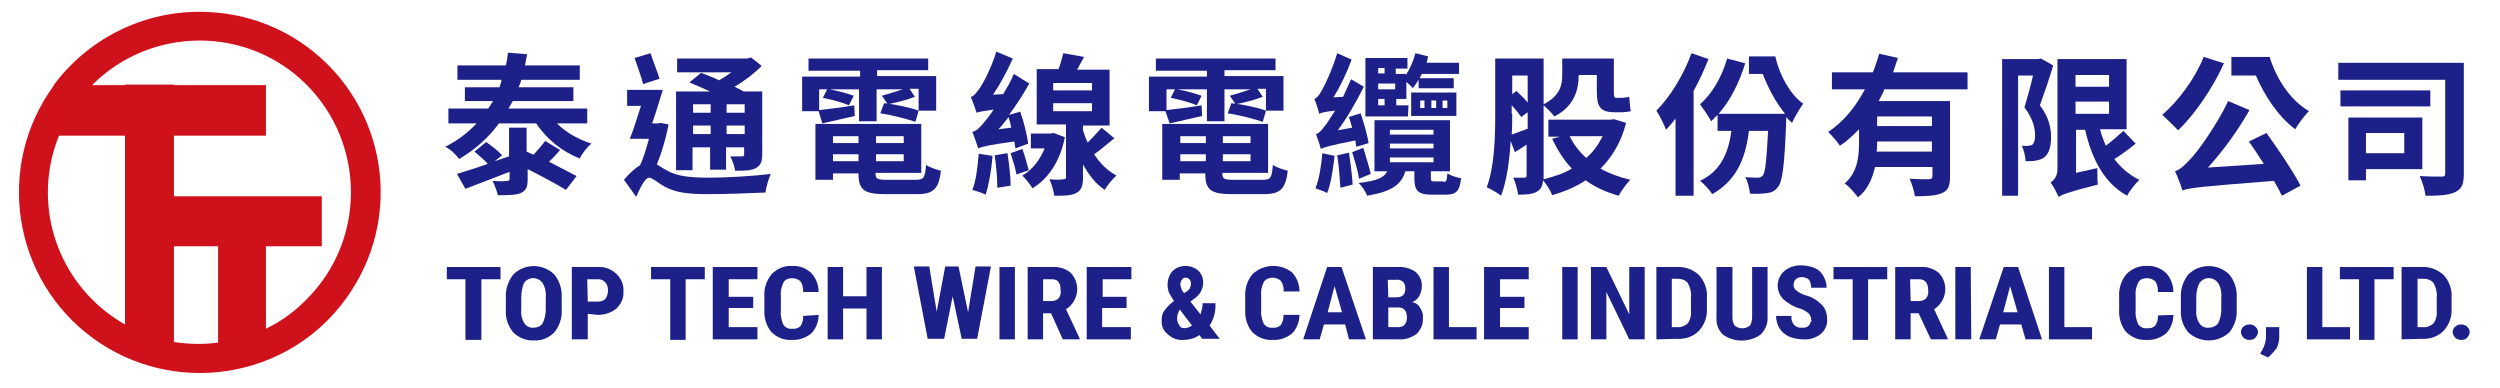
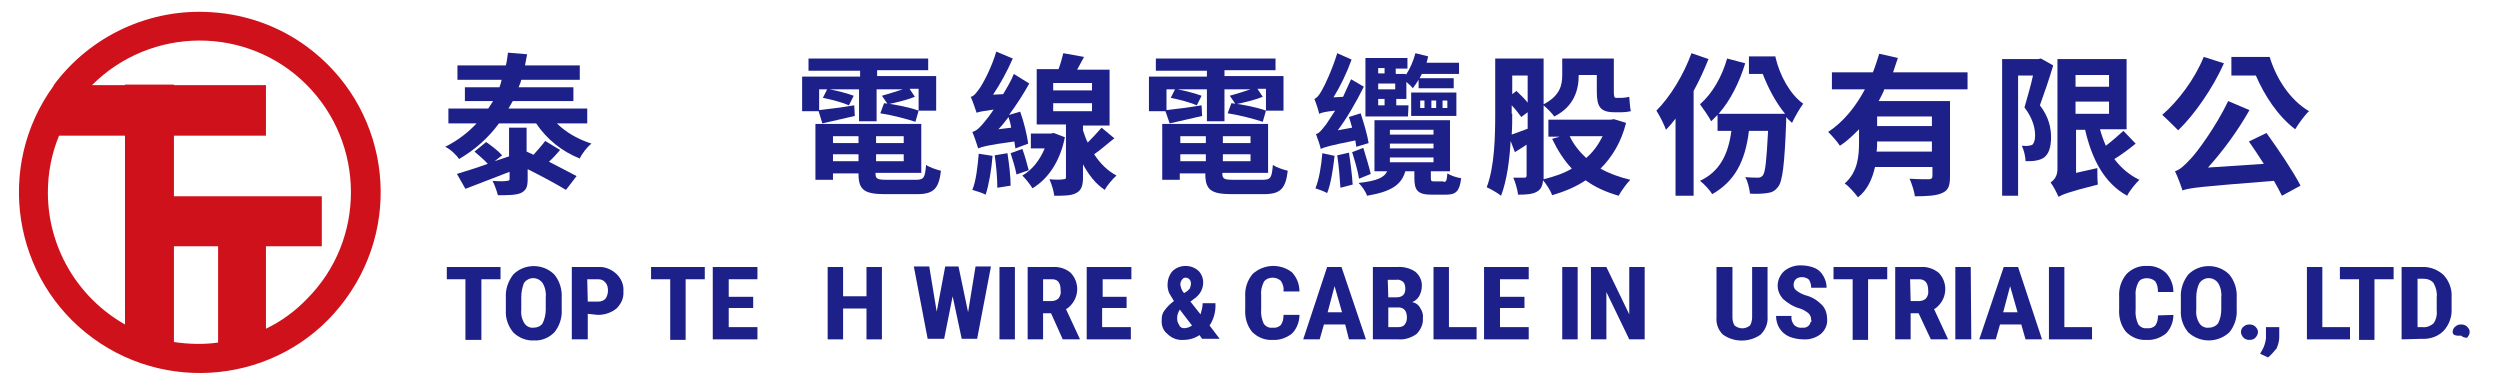
<svg xmlns="http://www.w3.org/2000/svg" version="1.1" id="圖層_1" x="0px" y="0px" viewBox="0 0 470 73" style="enable-background:new 0 0 470 73;" xml:space="preserve">
  <style type="text/css">
	.st0{fill:#CF111B;}
	.st1{fill:#1D2088;}
</style>
  <path class="st0" d="M39.8,2.3C28.2,1.5,17,6.7,10.1,16l0,0v0.1C-1,31.3,2.4,52.6,17.5,63.6S54,71.4,65,56.2  C76.1,41,72.8,19.8,57.6,8.7C52.4,4.9,46.2,2.7,39.8,2.3z M9,36.2c0-3.7,0.7-7.3,2.1-10.7h12.4V61C14.5,55.9,9,46.4,9,36.2L9,36.2z   M32.7,64.3v-18H41v18.1C38.2,64.8,35.4,64.7,32.7,64.3z M50,61.8V46.3h10.5v-9.4H32.7V25.5H50V16H32.7v-0.1h-9.2V16h-6.2  C28.4,4.9,46.5,4.8,57.6,15.9s11.2,29.2,0.1,40.3C55.5,58.5,52.9,60.4,50,61.8z" />
  <path class="st1" d="M94.1,52.5h-3.6v11.4h-3V52.5H84v-2.3h10.1V52.5z" />
  <path class="st1" d="M105.6,58.2c0.1,1.5-0.4,3.1-1.4,4.3c-1,1-2.4,1.6-3.8,1.5c-1.4,0.1-2.9-0.5-3.9-1.5c-1-1.2-1.5-2.7-1.4-4.2V56  c-0.1-1.6,0.4-3.1,1.4-4.4c2.1-2.1,5.6-2.1,7.7,0c1,1.2,1.5,2.8,1.4,4.4L105.6,58.2z M102.6,55.9c0.1-0.9-0.1-1.9-0.6-2.7  c-0.7-1-2.1-1.2-3-0.5c-0.2,0.1-0.3,0.3-0.5,0.5C98.2,54,98,54.9,98,55.8v2.4c-0.1,0.9,0.1,1.8,0.6,2.6c0.4,0.6,1.1,0.9,1.8,0.8  c0.6,0,1.3-0.3,1.6-0.8c0.4-0.8,0.6-1.7,0.6-2.6V55.9z" />
  <path class="st1" d="M110.5,59v4.8h-3V50.2h4.9c1.3-0.1,2.5,0.4,3.5,1.3c0.9,0.9,1.4,2,1.3,3.3c0.1,1.2-0.4,2.3-1.3,3.2  c-1,0.8-2.2,1.2-3.5,1.2L110.5,59z M110.5,56.7h2c0.5,0,1-0.2,1.3-0.5c0.3-0.4,0.5-1,0.5-1.5c0-0.6-0.1-1.2-0.5-1.6  c-0.3-0.4-0.8-0.6-1.3-0.6h-2.1L110.5,56.7L110.5,56.7z" />
  <path class="st1" d="M132.5,52.5h-3.6v11.4H126V52.5h-3.6v-2.3h10.1V52.5z" />
  <path class="st1" d="M141.6,57.9H137v3.6h5.4v2.3H134V50.2h8.4v2.3H137v3.3h4.6V57.9z" />
-   <path class="st1" d="M153.9,59.2c0,1.3-0.5,2.6-1.4,3.5c-1,0.8-2.3,1.3-3.7,1.2c-1.4,0.1-2.8-0.5-3.8-1.5c-1-1.2-1.4-2.8-1.3-4.3  v-2.3c-0.1-1.6,0.4-3.1,1.4-4.3c1-1,2.4-1.6,3.8-1.5c1.3-0.1,2.6,0.4,3.6,1.3c0.9,1,1.4,2.2,1.4,3.6H151c0-0.7-0.1-1.4-0.5-2  c-0.4-0.4-1-0.6-1.6-0.6s-1.3,0.2-1.6,0.8c-0.4,0.8-0.6,1.7-0.5,2.6v2.6c-0.1,1,0.1,1.9,0.5,2.8c0.4,0.5,1,0.8,1.6,0.7  c0.6,0.1,1.2-0.1,1.6-0.5c0.4-0.6,0.5-1.2,0.5-1.9L153.9,59.2z" />
  <path class="st1" d="M165.8,63.8h-2.9V58h-4.4v5.8h-2.9V50.2h2.9v5.5h4.4v-5.5h2.9V63.8z" />
  <path class="st1" d="M182,58.7l1.4-8.6h2.9l-2.6,13.6h-2.9l-1.7-8l-1.6,8h-3.1l-2.6-13.6h2.9l1.4,8.5l1.6-8.5h2.5L182,58.7z" />
  <path class="st1" d="M190.8,63.8h-2.9V50.2h2.9V63.8z" />
  <path class="st1" d="M197.6,58.9h-1.5v4.9h-2.9V50.2h4.7c1.2-0.1,2.5,0.3,3.4,1.1c1.7,1.8,1.6,4.6-0.2,6.3c-0.2,0.2-0.4,0.4-0.7,0.5  l2.6,5.6v0.1h-3.2L197.6,58.9z M196.1,56.6h1.6c0.5,0,1-0.2,1.3-0.5c0.3-0.4,0.5-0.9,0.4-1.5c0-1.4-0.5-2.1-1.6-2.1h-1.7V56.6z" />
  <path class="st1" d="M211.8,57.9h-4.6v3.6h5.4v2.3h-8.3V50.2h8.4v2.3h-5.4v3.3h4.5L211.8,57.9L211.8,57.9z" />
  <path class="st1" d="M218.4,60.1c0-0.6,0.1-1.2,0.5-1.7c0.5-0.7,1.1-1.3,1.8-1.8c-0.3-0.5-0.6-1-0.9-1.5c-0.2-0.5-0.3-1-0.3-1.5  c0-1,0.3-1.9,0.9-2.6c0.7-0.7,1.6-1,2.5-1s1.7,0.3,2.4,0.9c0.6,0.6,0.9,1.4,0.9,2.2c0,1.2-0.6,2.3-1.6,3l-0.8,0.6l1.9,2.4  c0.2-0.7,0.4-1.4,0.4-2.1h2.4c0.1,1.5-0.3,3-1.1,4.2l1.9,2.5H226l-0.5-0.7c-0.9,0.6-1.9,0.9-3,0.9c-1.1,0.1-2.2-0.3-3-1.1  C218.7,62.2,218.3,61.2,218.4,60.1z M222.6,61.7c0.5,0,1.1-0.2,1.5-0.5l-2.3-3l0,0c-0.3,0.5-0.5,1-0.5,1.6c0,0.5,0.1,0.9,0.4,1.3  C221.8,61.5,222.2,61.7,222.6,61.7L222.6,61.7z M221.9,53.5c0.1,0.6,0.3,1.2,0.7,1.6l0.5-0.3c0.2-0.2,0.5-0.4,0.6-0.6  c0.1-0.3,0.2-0.6,0.2-0.9c0-0.3-0.1-0.6-0.3-0.8s-0.4-0.3-0.7-0.3s-0.5,0.1-0.7,0.4C222,52.8,221.9,53.2,221.9,53.5L221.9,53.5z" />
  <path class="st1" d="M244.3,59.2c0,1.3-0.5,2.6-1.4,3.5c-1,0.8-2.3,1.3-3.7,1.2c-1.4,0.1-2.8-0.5-3.8-1.5c-1-1.2-1.4-2.8-1.3-4.3  v-2.3c-0.1-1.6,0.4-3.1,1.4-4.3c2.1-1.9,5.2-2,7.4-0.3c0.9,1,1.4,2.2,1.4,3.6h-3c0.1-0.7-0.1-1.4-0.5-2c-0.4-0.4-1-0.6-1.6-0.6  s-1.3,0.3-1.6,0.8c-0.4,0.8-0.6,1.7-0.5,2.5v2.6c-0.1,1,0.1,1.9,0.5,2.8c0.4,0.5,1,0.8,1.6,0.7c0.6,0.1,1.2-0.1,1.6-0.5  c0.4-0.6,0.5-1.2,0.5-1.9H244.3z" />
  <path class="st1" d="M252.9,61h-4l-0.8,2.8H245l4.5-13.6h2.7l4.6,13.6h-3.2L252.9,61z M249.6,58.7h2.7l-1.4-4.9L249.6,58.7z" />
  <path class="st1" d="M258.1,63.8V50.2h4.5c1.2-0.1,2.5,0.2,3.5,0.9c0.8,0.7,1.3,1.7,1.2,2.8c0,0.6-0.2,1.2-0.5,1.8  c-0.3,0.5-0.8,0.9-1.3,1.1c0.6,0.1,1.2,0.5,1.5,1.1c0.4,0.6,0.6,1.3,0.5,1.9c0.1,1.1-0.4,2.2-1.2,3c-1,0.7-2.2,1.1-3.4,1H258.1z   M261,55.9h1.5c1.2,0,1.7-0.6,1.7-1.6c0-0.5-0.1-1-0.4-1.3c-0.4-0.3-0.8-0.5-1.3-0.4h-1.6L261,55.9z M261,57.9v3.6h1.9  c0.4,0,0.9-0.1,1.2-0.5c0.3-0.4,0.4-0.8,0.4-1.3c0-1.2-0.5-1.8-1.4-1.9H261V57.9z" />
  <path class="st1" d="M272.4,61.5h5.2v2.3h-8.1V50.2h2.9V61.5z" />
  <path class="st1" d="M286.6,57.9H282v3.6h5.4v2.3H279V50.2h8.4v2.3H282v3.3h4.6V57.9z" />
  <path class="st1" d="M296.6,63.8h-2.9V50.2h2.9V63.8z" />
  <path class="st1" d="M309.2,63.8h-2.9l-4.3-8.9v8.9h-2.9V50.2h2.9l4.3,8.9v-8.9h2.9V63.8z" />
-   <path class="st1" d="M311.4,63.8V50.2h3.9c1.5-0.1,3,0.5,4.1,1.5c1,1.1,1.6,2.6,1.5,4.1V58c0.1,1.6-0.5,3.1-1.5,4.2  c-1.1,1.1-2.6,1.6-4.2,1.5L311.4,63.8z M314.3,52.4v9.1h0.9c0.8,0.1,1.5-0.2,2.1-0.7c0.5-0.7,0.7-1.6,0.6-2.5v-2.4  c0.1-0.9-0.1-1.8-0.6-2.7c-0.5-0.6-1.2-0.8-2-0.8L314.3,52.4z" />
  <path class="st1" d="M332.3,50.2v9.4c0.1,1.2-0.4,2.4-1.3,3.3c-2.1,1.5-5,1.5-7.1,0c-0.9-0.9-1.3-2-1.2-3.3v-9.4h3v9.4  c0,0.6,0.1,1.1,0.4,1.6c0.9,0.7,2,0.7,2.9,0c0.3-0.5,0.4-1.1,0.4-1.6v-9.4C329.4,50.2,332.3,50.2,332.3,50.2z" />
  <path class="st1" d="M340.5,60.2c0-0.5-0.1-0.9-0.5-1.3c-0.5-0.4-1-0.7-1.6-0.9c-1.2-0.3-2.3-1-3.2-1.8c-0.6-0.7-1-1.5-1-2.5  c0-1.1,0.5-2.1,1.3-2.8c0.9-0.7,2.1-1.1,3.3-1c0.8,0,1.7,0.2,2.4,0.5c0.7,0.3,1.2,0.8,1.6,1.5s0.6,1.4,0.6,2.2h-2.9  c0-0.5-0.1-1-0.4-1.5c-0.3-0.3-0.8-0.5-1.3-0.5c-0.4,0-0.9,0.1-1.2,0.4c-0.3,0.3-0.4,0.7-0.4,1.1c0,0.4,0.2,0.8,0.5,1  c0.5,0.4,1.1,0.7,1.7,0.9c1.2,0.3,2.2,0.9,3.1,1.8c0.7,0.7,1,1.7,1,2.7c0.1,1.1-0.4,2.1-1.2,2.8c-0.9,0.7-2.1,1.1-3.3,1  c-0.9,0-1.8-0.2-2.6-0.5c-1.6-0.7-2.5-2.2-2.5-3.9h2.9c-0.1,0.6,0.1,1.2,0.5,1.7c0.4,0.4,1,0.6,1.6,0.5c0.7,0.1,1.4-0.4,1.5-1.1  C340.6,60.5,340.6,60.3,340.5,60.2z" />
  <path class="st1" d="M354.8,52.5h-3.6v11.4h-2.9V52.5h-3.6v-2.3h10.1V52.5z" />
  <path class="st1" d="M360.7,58.9h-1.5v4.9h-2.9V50.2h4.8c1.2-0.1,2.4,0.3,3.4,1.1c1.7,1.8,1.6,4.6-0.2,6.3c-0.2,0.2-0.4,0.4-0.7,0.5  l2.6,5.6v0.1H363L360.7,58.9z M359.2,56.6h1.6c0.5,0,1-0.2,1.3-0.5c0.3-0.4,0.5-0.9,0.4-1.5c0-1.4-0.6-2.1-1.7-2.1h-1.7L359.2,56.6z  " />
  <path class="st1" d="M370.6,63.8h-3V50.2h2.9L370.6,63.8z" />
  <path class="st1" d="M380,61h-4l-0.8,2.8h-3.1l4.6-13.6h2.7l4.5,13.6h-3.1L380,61z M376.6,58.7h2.7l-1.4-4.9L376.6,58.7z" />
  <path class="st1" d="M388.1,61.5h5.2v2.3h-8.1V50.2h2.9V61.5z" />
  <path class="st1" d="M408.6,59.2c0,1.3-0.5,2.6-1.4,3.5c-1,0.8-2.3,1.3-3.7,1.2c-1.4,0.1-2.8-0.5-3.8-1.5c-1-1.2-1.4-2.8-1.3-4.3  v-2.3c-0.1-1.6,0.4-3.1,1.4-4.3c1-1,2.4-1.6,3.8-1.5c1.3-0.1,2.6,0.4,3.6,1.3c0.9,1,1.4,2.2,1.4,3.6h-2.9c0-0.7-0.1-1.4-0.5-2  c-0.4-0.4-1-0.6-1.6-0.6s-1.3,0.2-1.6,0.8c-0.4,0.8-0.6,1.7-0.5,2.5v2.6c-0.1,1,0.1,1.9,0.5,2.8c0.4,0.5,1,0.8,1.6,0.7  c0.6,0.1,1.2-0.1,1.6-0.5c0.4-0.6,0.5-1.2,0.5-1.9L408.6,59.2z" />
  <path class="st1" d="M420.5,58.2c0.1,1.5-0.4,3.1-1.4,4.3c-2.2,2-5.5,2-7.7,0c-1-1.2-1.5-2.7-1.4-4.2V56c-0.1-1.6,0.4-3.1,1.4-4.4  c2.1-2.1,5.6-2.1,7.7,0c1,1.2,1.5,2.8,1.4,4.4V58.2z M417.6,55.9c0.1-0.9-0.1-1.9-0.6-2.7c-0.7-1-2.1-1.2-3-0.5  c-0.2,0.1-0.3,0.3-0.5,0.5c-0.4,0.8-0.6,1.7-0.6,2.6v2.4c-0.1,0.9,0.1,1.8,0.6,2.6c0.4,0.6,1.1,0.9,1.8,0.8c0.7,0,1.3-0.3,1.7-0.8  c0.4-0.8,0.6-1.7,0.6-2.6V55.9z" />
  <path class="st1" d="M421.3,62.4c0-0.4,0.2-0.8,0.5-1c0.3-0.3,0.7-0.4,1.1-0.4s0.8,0.1,1.1,0.4c0.3,0.3,0.5,0.6,0.5,1  c0,0.4-0.2,0.8-0.5,1.1s-0.6,0.4-1.1,0.4c-0.4,0-0.8-0.1-1.1-0.4C421.5,63.2,421.3,62.8,421.3,62.4z" />
  <path class="st1" d="M426.4,67.2l-1.5-0.7l0.4-0.7c0.4-0.7,0.6-1.4,0.7-2.2v-2.1h2.5v1.9c0,0.7-0.2,1.4-0.5,2.1  C427.5,66.1,427,66.7,426.4,67.2z" />
  <path class="st1" d="M436.6,61.5h5.2v2.3h-8.1V50.2h2.9V61.5z" />
  <path class="st1" d="M450,52.5h-3.6v11.4h-2.9V52.5h-3.6v-2.3H450V52.5z" />
  <path class="st1" d="M451.5,63.8V50.2h3.8c1.5-0.1,3,0.5,4.1,1.5c1,1.1,1.6,2.6,1.5,4.1V58c0.1,1.6-0.5,3.1-1.5,4.2  c-1.1,1.1-2.6,1.6-4.2,1.5L451.5,63.8z M454.5,52.4v9.1h0.9c0.8,0.1,1.5-0.2,2.1-0.7c0.5-0.7,0.7-1.6,0.6-2.5v-2.4  c0.1-0.9-0.1-1.8-0.6-2.7c-0.5-0.6-1.2-0.8-2-0.8L454.5,52.4z" />
  <path class="st1" d="M104.7,23.2c1.7,1.7,4,3,6.5,3.8c-0.8,0.6-1.8,1.9-2.2,2.8c-3.3-1.3-6.2-3.6-8.2-6.6h-7  c-1.9,2.6-4.4,4.9-7.5,6.7c-0.5-0.8-1.7-1.9-2.6-2.3c2.4-1.2,4.3-2.7,5.9-4.4h-5.3v-2.8h7.5c0.3-0.5,0.6-0.9,0.9-1.4h-5.3v-2.6h6.5  c0.2-0.5,0.3-0.9,0.4-1.4H86v-2.7h9.1c0.2-0.8,0.3-1.6,0.4-2.4l3.6,0.3c-0.1,0.7-0.3,1.4-0.4,2.1h10.3V15h-11  c-0.1,0.5-0.3,0.9-0.5,1.4h10.3V19H96.4c-0.3,0.5-0.5,0.9-0.8,1.4h14.8v2.8H104.7z M105.3,28.2c-0.7,0.8-1.4,1.6-2.1,2.2  c2,1,3.8,2,5.2,2.7l-2,2.6c-1.8-1.1-4.6-2.6-7.2-3.9v1.9c0,1.5-0.3,2.1-1.3,2.6c-1,0.4-2.4,0.4-4.3,0.4c-0.2-0.8-0.6-1.9-1-2.7  c1.1,0.1,2.4,0.1,2.7,0c0.4,0,0.5-0.1,0.5-0.4v-1.3c-2.9,1.1-5.9,2.3-8.3,3.2l-1.6-2.8c1.6-0.5,3.6-1.1,5.8-1.9  c-0.6-0.7-1.7-1.6-2.5-2.3l2.2-1.8c1,0.7,2.3,1.7,3,2.5l-1.4,1.1c0.9-0.3,1.8-0.6,2.7-0.9v-5.4h3.3v4.5c0.4,0.2,0.9,0.4,1.3,0.6  c0.8-0.9,1.6-1.8,2.2-2.6L105.3,28.2z" />
-   <path class="st1" d="M125.7,23.4c-0.5,2.6-1.3,5.3-2.2,7.5c0.5,0.3,1,0.7,1.8,1.1c2,1.2,4.7,1.4,8,1.4c3.3,0,8.4-0.3,11.6-0.7  c-0.4,0.9-0.9,2.6-1,3.5c-2.4,0.1-7.4,0.3-10.8,0.3c-3.8,0-6.2-0.3-8.3-1.5c-1.2-0.7-2.2-1.6-2.8-1.6c-0.7,0-1.7,2-2.4,3.6l-2.3-3.2  c1-1.2,2.1-2.2,3-2.7c0.7-1.4,1.2-3.2,1.7-5h-3.6c0.7-1.7,1.4-4,2.1-6.2h-2.6v-3h6.7c-0.6,2-1.3,4.3-2,6.3h1.1l0.5-0.1L125.7,23.4z   M120.9,15.8c-0.3-1.3-1.1-3.4-1.6-4.9l3-0.9c0.5,1.6,1.3,3.5,1.7,4.8L120.9,15.8z M130.3,32h-3.2V17.2h6.4  c-1.3-0.6-2.7-1.2-3.9-1.7l2.2-1.8c1,0.4,2.2,0.8,3.4,1.4c0.8-0.5,1.6-1,2.3-1.5h-10.2v-2.6h13.2l0.7-0.2l2,1.6  c-1.4,1.4-3.2,2.8-5.1,3.9c0.6,0.3,1.2,0.6,1.7,0.9h3.5V29c0,1.4-0.3,2.1-1.2,2.6c-0.9,0.5-2.2,0.5-3.9,0.5  c-0.1-0.8-0.5-1.9-0.9-2.7c0.9,0,1.9,0,2.2,0c0.3,0,0.4-0.1,0.4-0.4v-1.3h-3.4v4.2h-3v-4.2h-3.3V32z M130.3,19.6v1.6h3.3v-1.6H130.3  z M133.6,25.2v-1.6h-3.3v1.6H133.6z M140,19.6h-3.4v1.6h3.4V19.6z M140,25.2v-1.6h-3.4v1.6H140z" />
  <path class="st1" d="M153.9,20.9h-3.1v-6.5h10.9v-1.1H152V11h22.5v2.2h-9.6v1.1H176v6.5h-3.3l-0.6,2.1c-1.5-0.5-4.5-1.3-6.6-1.6  l0.7-1.9c2,0.2,4.9,0.8,6.5,1.4v-4.1H171l1,1.5c-1.5,0.6-3.6,1.1-5.1,1.4l-1.1-1.6c1.1-0.3,2.7-0.8,3.9-1.2h-4.9v6h-3.3v-6h-5.5  c1.6,0.3,3.4,0.8,4.5,1.2l-0.9,1.8c-1.1-0.5-3.3-1.1-4.9-1.4l0.8-1.6H154v3.9c1.8-0.2,4.2-0.5,6.6-0.9l0.1,2c-2.2,0.5-4.3,1-6.1,1.4  L153.9,20.9z M172.2,33.8c1.5,0,1.7-0.4,1.9-2.8c0.7,0.5,2,0.9,2.8,1.1c-0.4,3.4-1.4,4.4-4.5,4.4h-6c-3.9,0-5-0.8-5-3.8v-0.1h-4.8  v1.2h-3.3V23.3h19.9v9.2h-8.6v0.1c0,1,0.3,1.2,2.1,1.2H172.2z M156.6,25.6v1.3h4.8v-1.3H156.6z M161.4,30.2V29h-4.8v1.3H161.4z   M169.9,25.6h-5.2v1.3h5.2V25.6z M169.9,30.2V29h-5.2v1.3H169.9z" />
  <path class="st1" d="M190.9,27.9c-0.1-0.4-0.1-0.8-0.2-1.3c-5.2,0.7-6.1,1-6.8,1.3c-0.2-0.6-0.7-2.2-1.1-3.1  c0.8-0.2,1.4-0.8,2.3-1.9c0.3-0.4,1-1.2,1.7-2.3c-2.1,0.3-2.7,0.4-3.2,0.6c-0.2-0.6-0.7-2.1-1.1-3c0.6-0.1,1-0.7,1.6-1.5  c0.6-0.8,2.3-3.9,3.2-7l3.1,1.3c-1,2.3-2.3,4.7-3.7,6.8l1.9-0.1c0.7-1.2,1.5-2.5,2-3.8l2.9,1.8c-1.1,2-2.4,4-3.8,5.9l2.1-0.6  c0.7,1.9,1.3,4.5,1.5,6L190.9,27.9z M186.6,29.3c-0.2,2.6-0.7,5.5-1.3,7.3c-0.5-0.3-1.8-0.7-2.5-0.9c0.7-1.7,1-4.4,1.2-6.8  L186.6,29.3z M189.4,28.8c0.3,1.9,0.6,4.4,0.6,6.1l-2.5,0.4c0-1.6-0.2-4.2-0.5-6.1L189.4,28.8z M190.1,24c-0.1-0.7-0.3-1.4-0.5-2  c-0.6,0.8-1.2,1.6-1.9,2.3L190.1,24z M192.2,28c0.5,1.3,0.9,2.9,1.2,4l-2.3,0.8c-0.2-1.1-0.7-2.8-1.1-4L192.2,28z M200.2,25.8  c-0.9,4.5-3.1,7.8-6.1,9.6c-0.4-0.7-1.3-1.8-1.9-2.4c1.8-1,3.3-2.9,4.2-5.1h-2.6v-2.8h3.8l0.5-0.1L200.2,25.8z M209.5,26  c-1.3,1-2.6,2.2-3.8,3c1.1,1.7,2.5,3.1,4.2,4c-0.7,0.6-1.8,1.9-2.2,2.7c-1.7-1.1-3-2.8-4.1-4.8v2.5c0,1.5-0.3,2.4-1.3,2.9  c-0.9,0.5-2.3,0.5-4.1,0.5c-0.1-0.9-0.5-2.2-0.9-3.1c1.1,0.1,2.2,0.1,2.6,0c0.4,0,0.5-0.1,0.5-0.4v-9.9h-5.5V13h4.1  c0.4-1,0.7-2.2,0.9-3l3.9,0.7c-0.4,0.8-0.9,1.6-1.3,2.4h6.1v10.5h-5v0.9c0.3,0.8,0.5,1.6,0.9,2.3c0.9-0.9,1.9-2,2.6-2.8L209.5,26z   M198,17h7.3v-1.4H198V17z M198,20.9h7.3v-1.5H198V20.9z" />
  <path class="st1" d="M219.1,20.9H216v-6.5h10.9v-1.1h-9.6V11h22.5v2.2h-9.6v1.1h11.1v6.5H238l-0.6,2.1c-1.5-0.5-4.5-1.3-6.6-1.6  l0.7-1.9c2,0.2,4.9,0.8,6.5,1.4v-4.1h-1.6l1,1.5c-1.5,0.6-3.6,1.1-5.1,1.4l-1.1-1.6c1.1-0.3,2.7-0.8,3.9-1.2h-4.9v6h-3.3v-6h-5.5  c1.6,0.3,3.4,0.8,4.5,1.2l-0.9,1.8c-1.1-0.5-3.3-1.1-4.9-1.4l0.8-1.6h-1.6v3.9c1.8-0.2,4.2-0.5,6.6-0.9l0.1,2  c-2.2,0.5-4.3,1-6.1,1.4L219.1,20.9z M237.4,33.8c1.5,0,1.7-0.4,1.9-2.8c0.7,0.5,2,0.9,2.8,1.1c-0.4,3.4-1.4,4.4-4.5,4.4h-6  c-3.9,0-5-0.8-5-3.8v-0.1h-4.8v1.2h-3.3V23.3h19.9v9.2h-8.6v0.1c0,1,0.3,1.2,2.1,1.2H237.4z M221.9,25.6v1.3h4.8v-1.3H221.9z   M226.7,30.2V29h-4.8v1.3H226.7z M235.1,25.6h-5.2v1.3h5.2V25.6z M235.1,30.2V29h-5.2v1.3H235.1z" />
  <path class="st1" d="M255,27.6c-0.1-0.3-0.1-0.8-0.2-1.2c-5,1-5.9,1.3-6.5,1.6c-0.1-0.6-0.6-2-0.9-2.8c0.6-0.1,1.1-0.8,1.9-1.8  c0.3-0.4,0.9-1.4,1.7-2.6c-2,0.2-2.6,0.4-3,0.6c-0.1-0.6-0.6-2.1-0.9-2.8c0.5-0.2,0.9-0.7,1.4-1.6c0.5-0.8,2-4,2.9-7l2.7,1.2  c-0.9,2.5-2.1,5-3.4,7.1l1.8-0.1c0.5-1.1,1-2.2,1.5-3.3l2.4,1.4c-1.4,2.8-3.1,5.8-4.9,8.2l2.7-0.5c-0.2-0.7-0.4-1.4-0.6-2l2.2-0.7  c0.6,1.8,1.3,4.2,1.5,5.6L255,27.6z M250.9,29.3c-0.3,2.6-0.7,5.3-1.4,7c-0.5-0.3-1.6-0.7-2.2-0.9c0.7-1.7,1.1-4.2,1.3-6.6  L250.9,29.3z M253.6,28.7c0.3,1.9,0.6,4.3,0.7,6l-2.3,0.6c-0.1-1.7-0.3-4.1-0.6-6.1L253.6,28.7z M256.3,27.8  c0.5,1.6,1.1,3.6,1.4,4.9l-2.2,0.9c-0.2-1.4-0.8-3.4-1.3-5L256.3,27.8z M271.4,34.2c0.5,0,0.6-0.2,0.7-1.6c0.6,0.4,1.8,0.8,2.6,0.9  c-0.3,2.5-1,3.1-2.9,3.1h-2.6c-2.7,0-3.3-0.8-3.3-3.2v-1.2h-1.7c-0.7,2.4-2.4,3.8-7.2,4.6c-0.2-0.7-1-1.9-1.6-2.4  c3.5-0.4,4.8-1,5.4-2.2h-2.4v-9.6h14.2v9.6H269v1.2c0,0.7,0.1,0.7,0.7,0.7H271.4z M264.7,21.9h-8v-11h7.9v2h-2.2v1h1.9v0.2  c0.8-1.2,1.4-2.6,1.8-4.1l2.4,0.6c-0.1,0.4-0.2,0.8-0.3,1.2h6.1v2.1h-7c-0.1,0.3-0.3,0.5-0.4,0.8h6.4v1.9h-6.6V15  c-0.4,0.6-0.7,1.1-1.1,1.6c-0.2-0.3-0.7-0.8-1.2-1.2v3.2h-1.9v1.2h2.3L264.7,21.9z M259.1,12.8v1h1.2v-1H259.1z M259.1,16.8h3.2  v-1.1h-3.2V16.8z M259.1,19.8h1.2v-1.2h-1.2V19.8z M261.3,25.3h8.2v-0.9h-8.2V25.3z M261.3,27.9h8.2V27h-8.2V27.9z M261.3,30.5h8.2  v-0.9h-8.2V30.5z M265.3,17.4h8.5v4.4h-8.5V17.4z M267,20.3h0.8v-1.4H267V20.3z M269.1,20.3h0.9v-1.4h-0.9V20.3z M271.2,20.3h0.9  v-1.4h-0.9V20.3z" />
  <path class="st1" d="M305.7,23.1c-0.9,3.6-2.6,6.4-4.8,8.6c1.6,0.9,3.5,1.6,5.6,2.1c-0.7,0.7-1.7,2.1-2.2,3  c-2.4-0.7-4.4-1.6-6.2-2.9c-1.8,1.2-3.9,2.1-6.3,2.8c-0.3-0.9-1.1-2.1-1.7-2.8c-0.1,1-0.4,1.7-1.1,2.1c-0.8,0.5-2,0.6-3.6,0.6  c-0.1-0.9-0.5-2.3-0.9-3.2c0.9,0,1.8,0,2.1,0s0.4-0.1,0.4-0.5v-5.7c-0.8,0.5-1.5,1-2.2,1.4l-0.8-2.1c-0.2,3.6-0.7,7.4-1.8,10.3  c-0.6-0.5-2-1.3-2.7-1.6c1.5-3.9,1.6-9.7,1.6-13.8V11h9.1v8.6c3.1-1.6,3.5-3.6,3.5-5.5V11h9.7v6.3c0,0.8,0.1,1.1,0.4,1.1h1.1  c0.4,0,1-0.1,1.4-0.2c0.1,0.8,0.1,2,0.3,2.7c-0.4,0.1-1.1,0.2-1.6,0.2h-1.5c-2.7,0-3.3-1.1-3.3-3.9v-3.1h-3.4v0  c0,2.7-0.8,5.9-4.6,7.8c-0.3-0.5-1.4-1.6-2-2.1V33c0,0.2,0,0.5,0,0.7c2-0.5,3.8-1.1,5.3-2c-1.5-1.6-2.7-3.5-3.7-5.6l1.4-0.4h-2.1  v-3.2h11.7l0.6-0.1L305.7,23.1z M284.3,21.4c0,1.2,0,2.5-0.1,3.9c0.9-0.3,1.9-0.7,3-1.1v-3.1L286,22c-0.4-0.5-1-1.4-1.8-2.2V21.4z   M284.3,14.1v3.6l0.8-0.6c0.7,0.7,1.5,1.4,2.1,2.2v-5.1H284.3z M295.1,25.6c0.7,1.5,1.8,2.9,3.1,4.1c1.3-1.1,2.3-2.5,3.1-4.1H295.1z  " />
  <path class="st1" d="M321.2,11.1c-0.8,2-1.7,4-2.8,6v19.7h-3.4V22.3c-0.6,0.8-1.2,1.5-1.8,2.1c-0.3-0.9-1.2-2.7-1.8-3.6  c2.6-2.6,5.1-6.7,6.6-10.8L321.2,11.1z M333.8,10.8c0.8,3.4,2.7,6.9,5.2,8.7c-0.6,0.8-1.6,2.5-2.1,3.6c-0.4-0.4-0.8-0.7-1.1-1.1  c0,0.3,0,0.7,0,0.9c-0.3,8.1-0.7,11.2-1.5,12.2c-0.6,0.8-1.2,1.1-2.1,1.2c-0.7,0.1-1.9,0.2-3.2,0.1c-0.1-0.9-0.4-2.3-0.9-3.1  c1,0.1,1.9,0.1,2.4,0.1c0.4,0,0.6-0.1,0.9-0.4c0.5-0.6,0.7-2.8,1-8.4h-3.6c-0.7,5.8-2.7,9.5-6.9,11.9c-0.4-0.7-1.6-2-2.3-2.5  c3.6-1.7,5.3-4.8,5.9-9.4h-2.6v-3c-0.4,0.4-0.8,0.8-1.2,1.2c-0.4-0.8-1.5-2.4-2.1-3.2c2.3-2,4.1-5.1,5.1-8.6l3.4,0.9  c-1.1,3.6-2.8,7-5,9.5h12.5c-1.8-2.2-3.2-4.9-4.2-7.5h-2.6v-3.3H333.8z" />
  <path class="st1" d="M354.3,16.7c-0.3,0.8-0.7,1.5-1.1,2.3h13.4v14.2c0,1.7-0.3,2.6-1.5,3.1c-1.1,0.5-2.8,0.6-5.1,0.6  c-0.1-0.9-0.6-2.4-1-3.3c1.5,0.1,3.1,0.1,3.6,0.1c0.5,0,0.7-0.2,0.7-0.6v-1.7h-10.8c-0.5,2.2-1.4,4.3-3.2,5.7  c-0.5-0.7-1.8-2.2-2.5-2.6c2.5-2.2,2.7-5.2,2.7-7.9v-2.3c-1.1,1.1-2.2,2.2-3.6,3.1c-0.5-0.8-1.6-2-2.2-2.6c2.9-1.9,5.2-4.8,6.9-8  h-6.2v-3.2h7.7c0.5-1.2,0.8-2.3,1.2-3.5l3.5,0.8c-0.3,0.9-0.6,1.8-0.9,2.7h14v3.2H354.3z M363.2,28.5v-1.9h-10.3  c0,0.6,0,1.2-0.1,1.9H363.2z M363.2,21.9h-10.3v1.8h10.3V21.9z" />
  <path class="st1" d="M386,12.3c-0.7,2.4-1.7,5.3-2.5,7.5c1.7,2.2,2.1,4.3,2.1,6c0,1.8-0.4,3.1-1.3,3.8c-0.4,0.3-1,0.5-1.6,0.6  c-0.5,0.1-1.2,0.1-1.9,0.1c0-0.8-0.3-2.1-0.7-2.9c0.5,0,0.9,0.1,1.2,0c0.3,0,0.6-0.1,0.8-0.2c0.3-0.3,0.5-0.9,0.5-1.7  c0-1.4-0.4-3.2-2-5.3c0.5-1.8,1.2-4.1,1.6-6h-2.8v22.6h-3V11.1h6.8l0.5-0.1L386,12.3z M401.5,27c-1.2,1-2.7,2.1-4,2.9  c1.2,1.6,2.8,3,4.7,3.9c-0.7,0.7-1.8,2-2.3,3c-4.3-2.4-6.6-6.8-7.9-12.4h-1.7v8.1l4-0.9c0,1,0,2.4,0.1,3.1c-5.6,1.4-6.7,1.9-7.4,2.3  c-0.3-0.7-1-2.1-1.5-2.7c0.6-0.4,1.3-1.1,1.3-2.5V11.1h13v13.2h-5c0.3,1.1,0.7,2.2,1.1,3.1c1.2-0.9,2.4-2,3.3-2.8L401.5,27z   M390.2,14.1v2.2h6.3v-2.2H390.2z M390.2,21.4h6.3v-2.3h-6.3V21.4z" />
  <path class="st1" d="M418.1,11.9c-2.1,4.7-5.5,9.6-8.6,12.6c-0.7-0.7-2.2-2.2-3-2.9c3-2.6,6.1-6.7,7.8-10.9L418.1,11.9z M426.1,25  c2.3,3.2,5,7.2,6.4,9.9l-3.5,1.9c-0.4-0.8-0.9-1.8-1.5-2.8c-13.9,1.1-15.8,1.3-17.2,1.8c-0.2-0.7-0.9-2.6-1.4-3.6  c0.9-0.3,1.7-1,2.9-2.3c1.2-1.2,4.8-6.1,7.1-10.9l4,1.7c-2.2,3.9-5,7.7-7.8,10.8l10.5-0.7c-0.9-1.4-1.9-2.9-2.8-4.2L426.1,25z   M426.7,10.7c1.2,4,3.8,8.1,7.4,10.2c-0.8,0.7-2,2.4-2.6,3.4c-3.3-2.5-5.8-6.4-7.4-10.1h-4.6v-3.5H426.7z" />
-   <path class="st1" d="M463.2,32.5c0,2-0.3,3-1.6,3.6c-1.2,0.6-3,0.7-5.6,0.7c-0.1-1-0.6-2.7-1.1-3.7c1.6,0.1,3.5,0.1,4.1,0.1  c0.5,0,0.7-0.1,0.7-0.6V15h-20.1v-3.2h23.6V32.5z M456.9,20H440v-3h16.9V20z M444.8,31.8v2.1h-3.3V22.1h13.9v9.7H444.8z M444.8,25  v3.8h7.2V25H444.8z" />
-   <path class="st1" d="M461.1,62.4c0-0.4,0.2-0.8,0.5-1c0.3-0.3,0.7-0.4,1.1-0.4c0.4,0,0.8,0.1,1.1,0.4c0.3,0.3,0.5,0.6,0.5,1  c0,0.4-0.2,0.8-0.5,1.1s-0.6,0.4-1.1,0.4c-0.4,0-0.8-0.1-1.1-0.4C461.3,63.2,461.1,62.8,461.1,62.4z" />
+   <path class="st1" d="M461.1,62.4c0-0.4,0.2-0.8,0.5-1c0.3-0.3,0.7-0.4,1.1-0.4c0.4,0,0.8,0.1,1.1,0.4c0.3,0.3,0.5,0.6,0.5,1  c0,0.4-0.2,0.8-0.5,1.1c-0.4,0-0.8-0.1-1.1-0.4C461.3,63.2,461.1,62.8,461.1,62.4z" />
</svg>